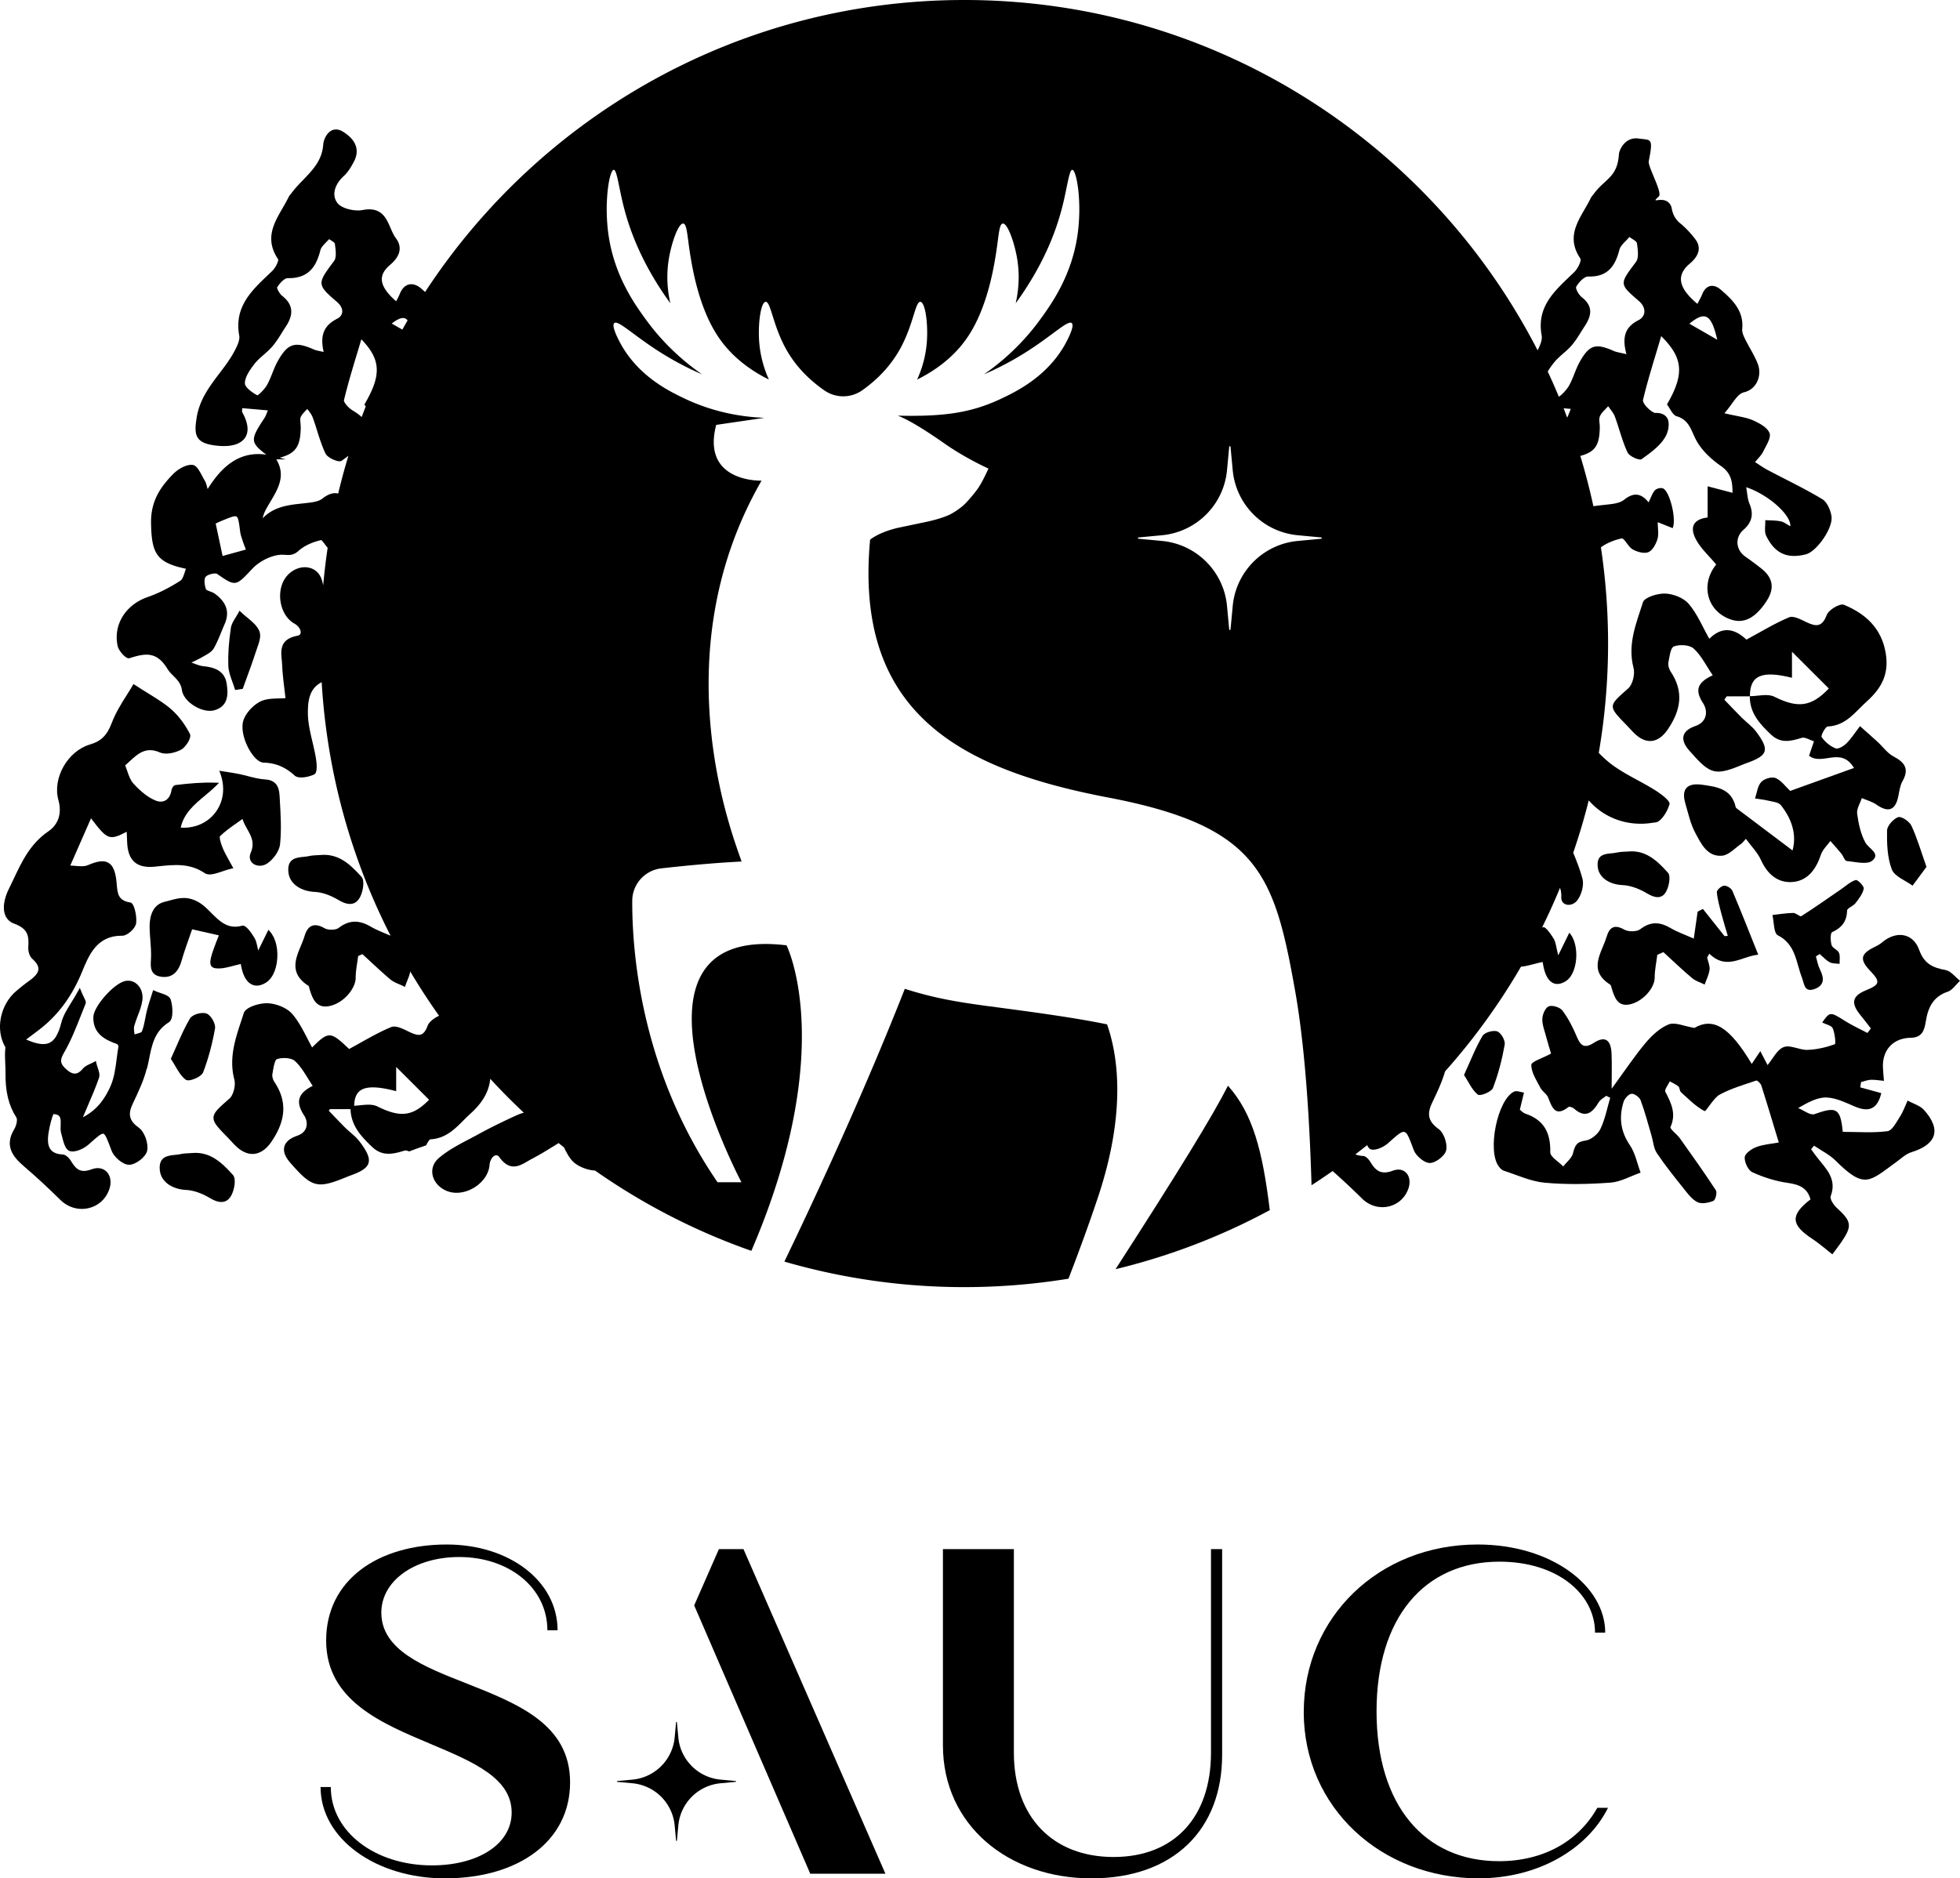
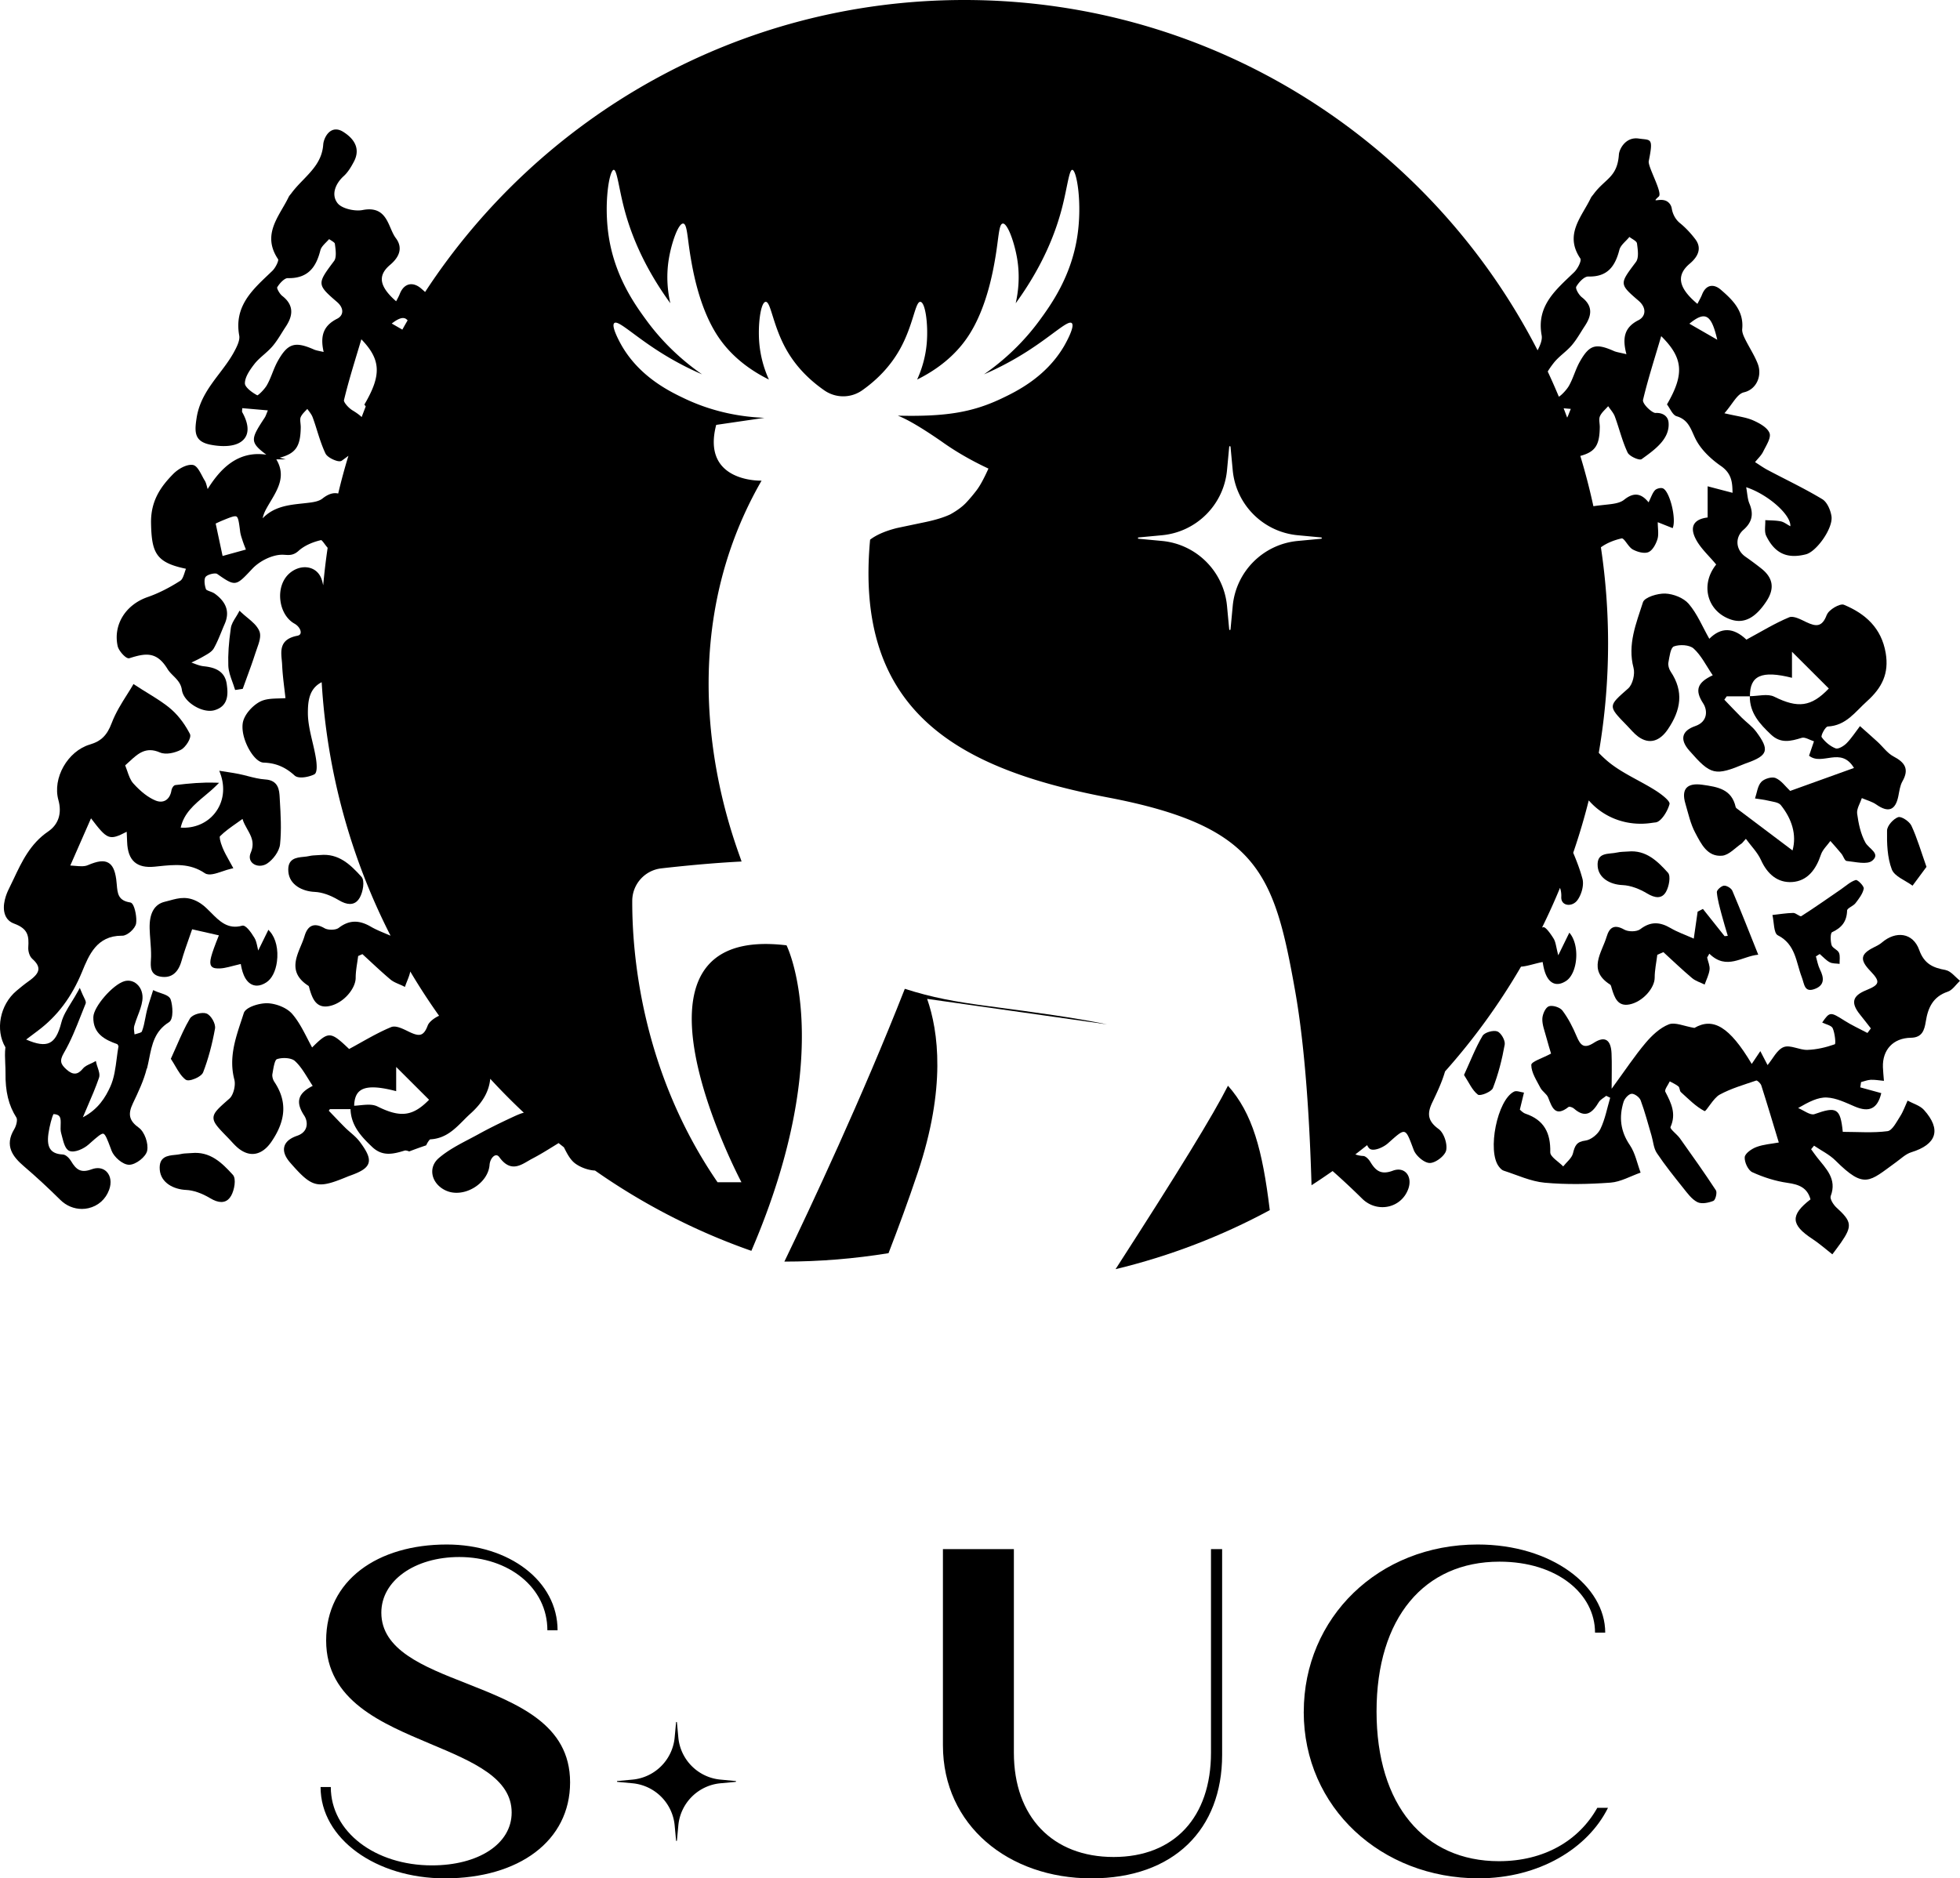
<svg xmlns="http://www.w3.org/2000/svg" preserveAspectRatio="xMidYMid meet" data-bbox="-0.053 0 598.093 573.32" viewBox="-0.053 0 598.093 573.32" data-type="color" role="img" aria-labelledby="svgcid--i164p-s4bmh8">
  <defs>
    <style>#comp-l4zj2gah_r_comp-l4zoel8q svg [data-color="1"] {fill: #FFE9D2;}</style>
  </defs>
  <title id="svgcid--i164p-s4bmh8">SAUC | Relais Restaurant Spa Agriturismo</title>
  <g>
    <path d="M97.78 545.44h3.11c0 13.73 13.59 23.92 30.85 23.92 14.15 0 24.34-6.51 24.34-16.13 0-10.47-11.61-15.43-24.77-20.95-14.72-6.23-31.84-13.16-31.84-31.56s15.71-29.3 36.8-29.3c19.11 0 33.82 11.18 33.82 26.18h-3.11c0-13.02-11.75-22.36-26.89-22.36-13.59 0-23.78 7.22-23.78 16.98 0 11.32 12.74 16.42 25.76 21.51 15.71 6.23 31.84 12.45 31.84 30.29s-15.57 29.3-38.21 29.3c-20.95 0-37.93-12.03-37.93-27.88Z" fill="currentColor" data-color="1" />
    <path d="M287.68 532.7v-59.87h21.65v62.13c0 19.67 11.89 31.84 30.43 31.84s29.72-12.17 29.72-31.84v-62.13h3.4v62.84c0 22.65-14.72 37.65-39.91 37.65s-45.29-16.13-45.29-40.62Z" fill="currentColor" data-color="1" />
    <path d="M397.79 522.51c0-28.73 22.78-51.09 53.07-51.09 22.64 0 38.92 12.74 38.92 26.89h-3.11c0-11.75-11.46-21.65-29.16-21.65-22.93 0-37.51 17.12-37.51 45.71s14.58 45.71 37.36 45.71c13.73 0 24.35-6.23 30-16.28h3.26c-6.09 12.31-20.95 21.51-39.49 21.51-29.58 0-53.35-21.51-53.35-50.81Z" fill="currentColor" data-color="1" />
    <path d="m224.42 543.87-4.62.43c-6.82.64-12.22 6.04-12.86 12.86l-.43 4.62c-.01.16-.24.16-.26 0l-.43-4.62a14.254 14.254 0 0 0-12.86-12.86l-4.62-.43c-.16-.01-.16-.24 0-.26l4.62-.43c6.82-.64 12.22-6.04 12.86-12.86l.43-4.62c.01-.16.24-.16.26 0l.43 4.62c.64 6.82 6.04 12.22 12.86 12.86l4.62.43c.16.01.16.24 0 .26Z" fill="currentColor" data-color="1" />
-     <path fill="currentColor" d="M219.32 472.83h7.5l43.31 99.07H247.2l-35.42-81.89 7.54-17.18z" data-color="1" />
-     <path d="M337.77 312.66c-9.94-2.04-21.81-3.65-36.04-5.53-10.47-1.38-17.3-2.65-25.68-5.32-12.96 33.03-28.76 66.68-36.75 83.26a196.66 196.66 0 0 0 54.91 7.79c10.82 0 21.43-.89 31.78-2.57 3.04-7.85 6.07-16.11 8.9-24.54 8.7-25.93 6.33-43.22 2.88-53.08Z" fill="currentColor" data-color="1" />
+     <path d="M337.77 312.66c-9.94-2.04-21.81-3.65-36.04-5.53-10.47-1.38-17.3-2.65-25.68-5.32-12.96 33.03-28.76 66.68-36.75 83.26c10.82 0 21.43-.89 31.78-2.57 3.04-7.85 6.07-16.11 8.9-24.54 8.7-25.93 6.33-43.22 2.88-53.08Z" fill="currentColor" data-color="1" />
    <path d="M340.36 387.38c16.61-4 32.4-10.1 47.06-18.02-2.23-18.36-5.26-29.57-12.76-37.97-4.45 8.82-14.87 25.86-34.3 55.99Z" fill="currentColor" data-color="1" />
    <path d="M438.98 344.63c-3.36-2.42-3.61-4.68-2-8.08 1.48-3.09 2.98-6.25 3.92-9.52 8.75-9.82 16.52-20.53 23.18-31.98 1.94-.13 4.06-.92 6.6-1.42.11.47.31 2.23.98 3.8 1.23 2.88 3.43 3.76 6.16 1.99 3.59-2.33 4.32-10.98 1.01-14.74-.98 1.99-1.87 3.82-3.38 6.9-.67-2.55-.75-3.98-1.4-5.06-.84-1.38-2.48-3.71-3.18-3.51l-.36.09c1.95-3.96 3.78-7.99 5.47-12.1.29.79.44 1.7.39 2.79-.13 2.8 3.31 3.16 4.92.97 1.25-1.7 2.07-4.59 1.54-6.54-.72-2.7-1.73-5.33-2.82-7.93a194.7 194.7 0 0 0 4.74-15.98l.42.45c4.76 5.18 11.76 7.46 18.72 6.42.41-.06.82-.11 1.25-.16 1.69-.17 3.68-3.41 4.26-5.59.25-.95-2.51-3.04-4.21-4.12-5.07-3.23-10.9-5.55-15.29-9.5-.7-.63-1.42-1.3-2.09-2.02 1.86-10.85 2.84-22 2.84-33.38 0-9.98-.75-19.78-2.19-29.36 1.82-1.33 4.13-2.22 6.31-2.71.82-.18 2.01 2.59 3.4 3.36 1.38.76 3.48 1.36 4.78.83 1.27-.52 2.29-2.44 2.76-3.94.46-1.49.1-3.24.1-5.2 2.03.81 3.29 1.31 4.55 1.81 1.21-2.77-.89-11.28-2.98-12.14-.65-.27-1.95.06-2.43.59-.8.88-1.17 2.14-1.94 3.68-2.43-3.01-4.74-2.97-7.48-.78-1.24.99-3.21 1.24-4.9 1.43-1.49.17-2.99.31-4.46.53-1.13-5.2-2.46-10.32-3.99-15.35 4.62-1.24 5.87-3.32 5.94-8.8.01-1.12-.36-2.38.05-3.31.51-1.17 1.64-2.06 2.51-3.07.7 1.05 1.62 2.02 2.04 3.17 1.35 3.65 2.24 7.49 3.89 10.98.55 1.17 3.61 2.5 4.27 2.02 3.95-2.84 8.65-6.14 8.23-11.17-.17-2.05-1.9-3.05-3.96-2.93-1.02.06-4.13-2.77-3.83-4.02 1.53-6.42 3.57-12.72 5.54-19.43 6.8 6.72 7.08 11.69 1.76 20.84.96 1.24 1.71 3.25 2.95 3.61 4.08 1.2 4.47 4.74 6.19 7.7 1.71 2.95 4.5 5.53 7.35 7.5 3.46 2.4 3.45 5.38 3.52 8.17-2.81-.73-5.2-1.36-7.6-1.99v9.52c-3.88.46-5.61 2.52-3.75 6.33 1.46 3 4.19 5.37 6.36 8.03-4.93 6.12-2.79 14.27 4.41 16.76 4.11 1.42 7.59-.5 10.91-5.53 2.6-3.95 2.03-7.18-1.55-10.02a100.15 100.15 0 0 0-4.86-3.61c-2.93-2.06-3.28-5.84-.58-8.2 2.63-2.31 3.17-4.8 1.81-8.01-.59-1.4-.62-3.04-.99-4.99 6.68 2.2 13.72 8.45 13.48 11.91-1.06-.56-1.94-1.29-2.92-1.49-1.54-.31-3.15-.27-4.73-.37.07 1.62-.36 3.49.3 4.83 2.66 5.42 6.47 7.04 12.11 5.6 3.22-.82 8.33-7.96 7.79-11.62-.28-1.87-1.32-4.3-2.79-5.2-5.41-3.27-11.16-5.98-16.75-8.95-1.31-.7-2.52-1.58-3.78-2.37.84-1.06 1.89-2.01 2.47-3.19.9-1.84 2.49-4.21 1.95-5.66-.65-1.72-3.1-3.05-5.05-3.91-2.2-.96-4.71-1.21-8.72-2.15 2.64-3.03 3.87-5.91 5.98-6.4 3.81-.88 5.6-5.06 4.19-8.71-1.02-2.63-2.63-5.03-3.88-7.58-.46-.94-.95-2.05-.86-3.03.54-5.52-2.94-8.9-6.54-12-2.09-1.8-4.47-1.67-5.71 1.48-.38.96-.92 1.85-1.42 2.85-5.82-4.87-6.57-8.71-2.32-12.29 2.63-2.22 3.7-4.79 1.67-7.46-1.51-1.99-3.12-3.64-4.66-4.89-1.4-1.13-2.24-2.76-2.53-4.53-.08-.45-.26-.93-.62-1.39-2.07-2.66-6.23.41-3.33-2.21 1.27-1.14-3.4-9.1-3.06-10.8 1.48-7.33.62-6.34-3.03-6.89-4.04-.61-5.97 3.24-6.08 4.87-.49 7.04-4.18 7.29-7.73 12.1-.28.39-.64.74-.84 1.16-2.8 5.82-8.15 11.14-3.21 18.46.47.69-.8 3.16-1.86 4.19-5.51 5.33-11.6 10.17-9.93 19.3.25 1.38-.48 3.08-1.24 4.56C436.53 43.43 370.44 0 294.21 0c-68.88 0-129.47 35.47-164.54 89.12-.4-.36-.81-.72-1.23-1.08-1.23-1.06-2.56-1.49-3.73-1.2-.83.2-1.98.87-2.77 2.87-.25.63-.57 1.23-.91 1.87-.07.12-.13.25-.2.38-2.93-2.55-4.36-4.76-4.37-6.74 0-1.51.82-2.94 2.53-4.38 3.99-3.37 3.16-6.29 1.75-8.15-.65-.87-1.12-1.95-1.62-3.1-1.33-3.09-2.84-6.6-8.54-5.48-2.34.46-6.33-.42-7.63-2.1-2.07-2.66-.55-6.06 1.87-8.25 1.32-1.19 2.28-2.83 3.12-4.42 1.84-3.48.69-6.64-3.31-9.13-1.58-.98-2.78-.74-3.51-.37-1.6.82-2.45 2.99-2.54 4.27-.33 4.8-3.16 7.72-6.15 10.83-1.22 1.26-2.48 2.57-3.54 4.01-.08.11-.18.23-.27.34-.22.27-.46.56-.62.9-.55 1.14-1.21 2.29-1.86 3.4-2.68 4.64-5.45 9.43-1.32 15.55.2.41-.71 2.51-1.79 3.55l-1.35 1.29c-5.07 4.82-10.31 9.8-8.73 18.46.28 1.53-.9 3.71-1.6 5.01-1.25 2.3-2.88 4.45-4.45 6.52-3 3.95-6.09 8.03-6.95 13.54-.67 4.28-.75 7.16 4.01 8.18 1.42.3 6.26 1.15 9.24-.66 2.81-1.71 3.04-5 .64-9.26-.05-.09-.03-.39 0-.7.01-.15.02-.31.03-.49l7.81.68c-.12.3-.22.56-.32.8-.25.65-.42 1.08-.65 1.43-4.29 6.52-4.63 7.45.51 11.29-8.91-1.32-14.24 4.61-17.91 10.49-.08-.28-.15-.53-.21-.76-.23-.83-.37-1.34-.66-1.8-.27-.43-.54-.93-.81-1.45-.88-1.65-1.71-3.22-2.92-3.36-1.88-.22-4.41 1.24-5.94 2.8-3.57 3.65-6.86 7.99-6.73 14.97.17 9.15 1.54 12.03 10.65 13.93-.14.36-.26.74-.38 1.1-.36 1.11-.71 2.15-1.34 2.56-3.45 2.21-6.78 3.87-9.92 4.96-6.82 2.35-10.6 8.51-9.2 14.97.26 1.2 1.71 2.94 2.71 3.52.35.2.65.26.91.18 4.86-1.54 8.29-2.14 11.6 3.31.45.74 1.07 1.37 1.73 2.03 1.17 1.17 2.37 2.37 2.65 4.34.24 1.7 1.53 3.43 3.55 4.74 1.64 1.07 3.43 1.65 4.98 1.65.49 0 .96-.06 1.39-.18 4.67-1.32 4.08-5.64 3.77-7.96-.58-4.26-4.05-5.15-7.01-5.46-1.1-.11-2.18-.53-3.32-.97-.15-.06-.3-.11-.44-.17.1-.05.2-.1.3-.14 1.06-.5 2.16-1.03 3.19-1.63l.54-.31c1.04-.59 2.22-1.25 2.8-2.27.92-1.62 1.63-3.37 2.32-5.06.32-.78.64-1.56.98-2.34 1.59-3.61.6-6.64-3.02-9.27-.42-.3-.95-.5-1.46-.69-.5-.19-1.12-.42-1.21-.65-.49-1.32-.64-3.15-.11-3.79.66-.79 2.96-1.28 3.52-.89 5.41 3.8 5.69 3.77 10.11-.93l.61-.65c2.22-2.35 5.8-4.11 8.71-4.27.47-.03.91 0 1.34.03 1.3.08 2.54.15 4.07-1.23 1.64-1.49 4.11-2.65 6.89-3.28.22.06.75.76 1.09 1.23.28.37.58.77.89 1.13-.56 3.78-1.01 7.6-1.36 11.44-.11-.49-.22-.98-.36-1.46-.56-1.97-1.87-3.34-3.7-3.85-2.12-.59-4.58.11-6.43 1.84-1.99 1.86-2.96 4.88-2.57 8.08.38 3.14 1.98 5.8 4.29 7.09 1.35.76 2.02 2.03 1.89 2.83-.07.46-.42.76-1.02.87-5.35 1.04-5.03 4.41-4.75 7.38.05.5.1 1.01.12 1.5.11 2.52.42 5.06.71 7.5.11.89.21 1.78.31 2.66-.67.05-1.36.07-2.04.09-2.03.06-4.12.12-5.81 1.03-2.26 1.21-4.82 3.99-5.19 6.54-.48 3.36 1.37 7.7 3.36 10.07.73.87 1.84 1.91 3.02 1.95 3.67.12 6.59 1.33 9.45 3.94.47.43 1.21.59 2.04.59 1.4 0 3.03-.47 3.96-.94 1.05-.53.75-3.42.47-5.09-.27-1.64-.66-3.3-1.04-4.9-.68-2.88-1.38-5.87-1.38-8.77 0-3.54.36-7.43 4.21-9.37 1.65 27.73 9.04 53.91 21.02 77.37-.51-.22-1.01-.43-1.49-.63-1.62-.68-3.15-1.31-4.53-2.12-3.67-2.14-6.69-2.03-9.81.37-.9.69-3.21.74-4.34.09-1.56-.89-2.81-1.12-3.83-.71-1.01.4-1.75 1.43-2.26 3.14-.3.99-.72 2.02-1.14 3.01-1.64 3.95-3.51 8.44 2.38 12.18.08.07.18.45.23.65.03.13.07.27.1.39.7 2.25 1.63 5.24 4.79 5.24.36 0 .75-.04 1.17-.12 4.47-.88 8.08-5.44 8.08-8.62 0-1.58.25-3.21.49-4.78.09-.63.19-1.26.27-1.89l1.3-.57c.74.68 1.48 1.37 2.22 2.05 2.04 1.89 4.14 3.84 6.3 5.66.79.67 1.77 1.08 2.72 1.49.41.18.83.35 1.22.55l.51.25.19-.53c.16-.45.34-.89.51-1.33.37-.92.74-1.86.93-2.84 2.75 4.63 5.68 9.14 8.79 13.51-1.41.63-3.06 1.85-3.48 3.01-.55 1.49-1.18 2.36-1.94 2.67-.8.33-1.84.11-3.6-.72l-.55-.27c-1.74-.84-3.7-1.8-5.09-1.22-3.2 1.33-6.19 3-9.37 4.78-1.12.63-2.25 1.26-3.42 1.89-5.68-5.41-6.23-5.5-11.29-.47-.51-.92-.99-1.86-1.46-2.77-1.39-2.69-2.7-5.22-4.56-7.4-1.75-2.05-5.1-3.22-7.51-3.32-2.48-.1-6.73 1.15-7.32 3-.25.78-.5 1.55-.76 2.33-1.88 5.67-3.82 11.53-2.12 17.97.46 1.76-.29 4.72-1.47 5.77l-.49.43c-2.89 2.55-4.34 3.84-4.4 5.38-.06 1.6 1.36 3.05 4.48 6.25.31.32.62.65.92.98.78.85 1.59 1.73 2.54 2.43 1.62 1.19 3.25 1.66 4.83 1.38 1.79-.31 3.5-1.58 4.93-3.69 4.5-6.61 4.77-12.41.86-18.25-.46-.69-.71-1.71-.59-2.37.05-.25.09-.53.14-.81.21-1.22.59-3.49 1.22-3.72 1.58-.58 4.38-.47 5.5.54 1.58 1.42 2.76 3.34 4.02 5.36.45.73.92 1.49 1.42 2.24-2.33 1.17-3.61 2.39-4.02 3.84-.41 1.45.04 3.11 1.43 5.23.75 1.14.97 2.57.57 3.72-.38 1.12-1.33 1.96-2.73 2.44-2.21.76-3.52 1.87-3.9 3.3-.39 1.46.22 3.13 1.82 4.95 4.04 4.62 6.2 6.59 9.3 6.59 2.08 0 4.58-.89 8.36-2.46.09-.04.19-.07.29-.11l.14-.05c3.18-1.13 5.25-2.18 5.77-3.89.52-1.72-.68-3.83-2.65-6.48-.81-1.08-1.84-1.99-2.85-2.86-.55-.48-1.13-.98-1.65-1.5-1.24-1.24-2.45-2.51-3.67-3.78l-1.3-1.36.34-.48h6.29c.16 5.02 3.23 8.34 6.63 11.56 3.07 2.9 6.27 2.21 9.84 1.1.28-.09.68-.03 1.26.18l.18.07.18-.07c1.43-.55 2.96-1.1 4.8-1.73l.2-.07.09-.19c.42-.89.96-1.56 1.12-1.63 4.63-.23 7.42-3.03 10.12-5.74.7-.71 1.43-1.44 2.18-2.11 3.7-3.33 5.65-6.72 6.04-10.63 3.29 3.58 6.71 7.03 10.25 10.35-.82.18-1.92.64-3.38 1.32-4.28 1.99-7.5 3.6-10.44 5.22-.94.52-1.9 1.02-2.87 1.53-3.2 1.68-6.52 3.42-9.25 5.77-1.55 1.33-2.24 3.1-1.94 4.98.35 2.17 2.03 4.11 4.38 5.06.92.38 1.93.56 2.97.56 1.8 0 3.71-.55 5.45-1.63 2.69-1.67 4.42-4.24 4.62-6.88.12-1.54.99-2.69 1.77-2.91.45-.12.86.06 1.22.56 3.19 4.42 6.12 2.71 8.69 1.2.44-.25.87-.51 1.31-.74 2.24-1.16 4.41-2.5 6.51-3.8.53-.33 1.05-.65 1.57-.97.53.43 1.07.86 1.61 1.28l.05.09c.91 1.81 1.85 3.68 3.37 4.83 1.53 1.15 3.93 2.09 6.08 2.18 14.58 10.22 30.6 18.52 47.71 24.51 26.56-61.78 10.73-93.25 10.73-93.25-55.73-6.74-13.76 72.31-13.76 72.31h-7.29c-23.23-33.86-26.09-69.7-26.03-85.9.02-5.07 3.84-9.33 8.88-9.9 10.74-1.22 18.91-1.81 24.48-2.09-1.9-5.97-25.05-62.12 6.1-116.25 0 0-18.46.65-13.84-17.02l14.73-2.16c-6.64-.25-15.25-1.57-24.25-5.82-4.7-2.22-13.69-6.6-19.23-16.06-.15-.26-3.52-6.07-2.34-7.04 1.18-.98 5.88 3.78 14.06 8.94 5.1 3.22 9.61 5.37 12.71 6.71-8.43-5.86-13.83-12.19-16.99-16.52-3.51-4.79-9.58-13.28-11.47-25.48-1.59-10.23.18-20.37 1.51-20.42.97-.04 1.52 5.27 3.07 11.35 1.86 7.31 5.64 17.58 14.2 29.37-.73-3.22-1.38-8.02-.44-13.62.81-4.84 2.9-10.87 4.39-10.7 1.2.14 1.23 4.25 2.23 10.19.68 4.03 2.61 15.49 8.24 24.07 2.28 3.48 6.79 8.96 15.66 13.35a34.044 34.044 0 0 1-2.94-11.18c-.47-5.61.42-12.4 1.94-12.54 1.58-.15 2.15 7.1 6.25 14.45 3.11 5.58 7.42 9.62 11.64 12.56 3.5 2.44 8.12 2.44 11.61-.03 4.16-2.94 8.38-6.98 11.48-12.53 4.11-7.35 4.67-14.61 6.25-14.45 1.52.15 2.41 6.93 1.94 12.54-.4 4.84-1.81 8.69-2.94 11.18 8.87-4.39 13.38-9.87 15.66-13.35 5.63-8.58 7.56-20.04 8.24-24.07 1-5.94 1.03-10.06 2.23-10.19 1.48-.17 3.58 5.86 4.39 10.7.94 5.6.28 10.4-.44 13.62 8.56-11.79 12.34-22.06 14.2-29.37 1.55-6.08 2.1-11.39 3.07-11.35 1.33.06 3.1 10.19 1.51 20.42-1.89 12.19-7.97 20.69-11.47 25.48-3.16 4.32-8.56 10.66-16.99 16.52 3.1-1.34 7.61-3.49 12.71-6.71 8.18-5.16 12.88-9.92 14.06-8.94 1.18.98-2.19 6.78-2.34 7.04-5.55 9.46-14.54 13.85-19.23 16.06-9 4.25-17.22 5.49-31.5 5.16 2.94 1.12 7.4 3.76 13.39 7.9 4.23 3.03 8.99 5.78 14.27 8.25-1.41 3.14-2.64 5.38-3.7 6.73-.94 1.23-1.88 2.35-2.82 3.37-1.18 1.34-2.88 2.63-5.11 3.87-1.88.89-4.4 1.68-7.58 2.35-3.75.79-6.69 1.4-8.8 1.85-3.52.9-6.22 2.08-8.1 3.53-4.87 52.4 26.7 69.92 72.55 78.68 45.85 8.76 50.79 23.24 57.14 59.01 3.15 17.72 4.47 40.68 5.01 59.35 2.18-1.4 4.31-2.85 6.43-4.33 3.08 2.72 6.08 5.53 9.01 8.42 4.51 4.46 11.9 2.99 14.07-2.93 1.39-3.79-1-6.98-4.69-5.6-3.65 1.36-5.26 0-6.9-2.72-.46-.76-1.38-1.73-2.13-1.77-.97-.05-1.76-.22-2.41-.49 1.21-.93 2.4-1.87 3.59-2.82.28.61.62 1.08 1.06 1.26 1.33.54 3.95-.63 5.3-1.83 5.53-4.91 5.22-4.94 7.86 2.06.68 1.79 3.24 3.98 4.92 3.96 1.77-.02 4.64-2.22 4.98-3.89.41-2-.71-5.33-2.32-6.49Zm84.99-240.93c-3.25-1.87-5.58-3.21-8.51-4.9 4.85-3.95 6.7-2.91 8.51 4.9Zm-456.1 65.99-2.11-9.89.17-.08c.52-.24 1.19-.56 1.87-.84 2.35-.96 3.77-1.54 4.32-1.21.57.33.77 1.92 1.11 4.6.11.83.37 1.63.63 2.4l.14.44c.2.6.42 1.19.71 1.92.08.22.17.45.27.71l-7.11 1.96Zm47.26 168.03c-.83-.41-1.78-.54-2.77-.54-.82 0-1.67.09-2.51.17-.61.06-1.23.13-1.83.15.06-2.18.63-3.67 1.74-4.54 1.78-1.4 5.1-1.42 10.46-.07l.62.16v-7.39l10.04 10.02c-4.98 5.07-8.73 5.53-15.75 2.04Zm8.33-240.57c.31.1.59.32.87.63-.55.94-1.08 1.88-1.61 2.83l-3.23-1.86c1.83-1.41 3.07-1.9 3.97-1.59Zm-14.48 10.52c.41-1.35.82-2.72 1.23-4.11 5.97 6.17 6.18 10.88 1.09 19.64l-.17.29.21.27c.07.09.14.2.21.3-.42 1.07-.83 2.15-1.24 3.23-.72-.67-1.62-1.33-2.72-1.99-1.42-.85-2.81-2.59-2.68-3.14 1.15-4.82 2.57-9.52 4.07-14.49Zm-27.58 9.88c-.73 1.26-2.39 2.9-2.92 3.12-1.85-.98-3.79-2.56-3.8-3.64-.02-1.88 1.44-4.04 2.88-5.9.81-1.05 1.81-1.93 2.87-2.86.9-.79 1.83-1.61 2.63-2.54 1.11-1.29 2.03-2.76 2.91-4.18.37-.59.74-1.19 1.13-1.77 1.62-2.45 3.29-6.1-1-9.44-.84-.65-1.68-2.26-1.58-2.61.78-1.35 2.28-2.84 3.2-2.84h.02c6.82.19 8.87-4.2 9.98-8.52.23-.88 1-1.67 1.83-2.51.28-.28.56-.57.83-.87.17.12.35.23.53.34.49.31 1.17.74 1.21 1.02l.04.27c.23 1.67.53 3.97-.26 5.03l-.33.44c-4.88 6.52-4.85 6.86 1.22 12.08 1.14.98 1.7 2.09 1.58 3.13-.1.83-.64 1.53-1.53 1.98-4.06 2.06-5.29 5.03-4.13 10.15-.42-.1-.78-.17-1.1-.24-.83-.18-1.37-.3-1.84-.5-5.84-2.59-8.01-1.9-11.05 3.5-.66 1.18-1.17 2.45-1.66 3.68-.49 1.25-1.01 2.54-1.67 3.69Zm16.93 34.63c-1.16.93-3.17 1.16-4.65 1.33l-1.34.15c-4.33.46-8.8.94-12.25 4.54.21-.99.59-1.96 1.17-3 .39-.71.81-1.42 1.23-2.12 2.33-3.91 4.74-7.95 1.77-12.87h2.89l-1.87-.5c4.98-1.31 6.37-3.52 6.44-9.31 0-.4-.04-.81-.08-1.2-.07-.73-.14-1.41.08-1.91.32-.73.93-1.36 1.58-2.03.14-.15.28-.29.42-.44l.35.47c.52.69 1.01 1.35 1.28 2.07.5 1.34.94 2.74 1.36 4.09.73 2.31 1.49 4.7 2.54 6.93.51 1.08 2.39 2 3.5 2.29.31.08.57.12.8.12.3 0 .53-.06.71-.19l.19-.14c.6-.43 1.21-.88 1.82-1.34-1.16 3.79-2.2 7.63-3.12 11.52-1.5-.36-3.09.16-4.84 1.56Zm378.76-27.56 2.19.19c-.56 1.32-.79 2.08-1.11 2.66-.36-.95-.71-1.91-1.08-2.85Zm-3.06-13.8c1.56-2.02 3.85-3.46 5.52-5.41 1.54-1.79 2.69-3.92 4-5.9 2.09-3.16 2.58-6.06-.89-8.77-.93-.72-2.05-2.66-1.71-3.25.77-1.34 2.42-3.13 3.67-3.09 5.86.16 8.18-3.1 9.48-8.14.38-1.48 2.01-2.63 3.06-3.94.81.65 2.21 1.23 2.31 1.98.25 1.88.64 4.38-.32 5.66-5 6.69-5.21 6.66.82 11.84 2.54 2.19 2.17 4.81-.05 5.93-4.28 2.17-4.99 5.37-3.67 10.38-2.07-.51-3-.61-3.82-.97-5.54-2.45-7.47-1.95-10.42 3.29-1.32 2.34-1.99 5.05-3.33 7.38-.67 1.15-2.23 2.82-3.05 3.27-1.08-2.59-2.21-5.15-3.39-7.68.53-.91 1.17-1.79 1.78-2.57Zm-78.06 54.29c-10.54.98-18.88 9.33-19.86 19.86l-.67 7.14c-.02.24-.38.24-.4 0l-.67-7.14c-.98-10.54-9.33-18.88-19.86-19.86l-7.14-.67c-.24-.02-.24-.38 0-.4l7.14-.67c10.54-.98 18.88-9.33 19.86-19.86l.67-7.14c.02-.24.38-.24.4 0l.67 7.14c.98 10.54 9.33 18.88 19.86 19.86l7.14.67c.24.02.24.38 0 .4l-7.14.67Z" fill="currentColor" data-color="1" />
    <path d="M593.69 296.08c-3.93-.68-6.6-1.92-8.1-6.14-1.88-5.25-7.09-5.96-11.43-2.22-.7.6-1.58 1.02-2.42 1.44-4.07 2.03-4.35 3.78-1.1 7.17 3.17 3.31 2.98 4.19-1.21 5.9-4.27 1.73-4.79 3.88-1.84 7.52 1.1 1.36 2.17 2.76 3.25 4.14-.35.47-.7.93-1.04 1.4-2.37-1.26-4.82-2.37-7.08-3.81-4.21-2.67-4.42-2.73-6.73.62 1.13.57 2.83.88 3.21 1.75.67 1.51 1 4.76.63 4.89-2.66.94-5.52 1.62-8.34 1.71-2.43.08-5.23-1.62-7.23-.86-2.06.78-3.34 3.6-4.94 5.5-.58-1.11-1.26-2.42-2.21-4.26-1.07 1.59-1.8 2.69-2.62 3.91-6.82-11.47-11.83-14.27-17.5-10.99-3.14-.52-5.88-1.84-7.81-1.09-2.7 1.06-5.14 3.37-7.08 5.66-3.33 3.95-6.19 8.29-10.36 13.99 0-4.33.11-7.55-.03-10.77-.18-4.2-2.02-5.42-5.36-3.27-3.02 1.95-4.11.84-5.28-1.94-1.16-2.77-2.56-5.51-4.35-7.89-.75-1-3.05-1.71-4.16-1.29-1.03.39-1.93 2.45-1.97 3.81-.06 1.83.7 3.7 1.18 5.53.51 1.93 1.11 3.83 1.48 5.09-2.54 1.39-6.03 2.43-6.03 3.46 0 2.34 1.62 4.73 2.79 7 .57 1.1 1.92 1.84 2.36 2.96 1.2 3.08 2.17 6.06 6.22 2.87.27-.21 1.25.13 1.65.49 3.53 3.12 5.65 1.29 7.57-1.94.48-.81 1.51-1.31 2.28-1.95.4.2.81.39 1.21.59-.95 3.21-1.56 6.59-3 9.56-.77 1.59-2.87 3.3-4.55 3.51-2.76.34-3.24 1.63-3.81 3.9-.37 1.49-1.95 2.67-2.98 3.99-1.39-1.45-3.98-2.92-3.95-4.33.14-5.86-1.86-9.83-7.55-11.76-.85-.29-1.52-1.08-1.73-1.24.49-2.03.88-3.62 1.26-5.2-1.01-.12-2.23-.68-3.01-.31-5.15 2.49-8.28 18.21-4.64 22.9.38.49.87 1.05 1.43 1.23 4.15 1.33 8.27 3.29 12.53 3.68 6.65.61 13.42.47 20.09-.02 3.12-.23 6.13-1.99 9.19-3.06-1.06-2.82-1.64-5.98-3.29-8.4-2.88-4.23-3.35-8.55-1.91-13.19.32-1.03 1.52-2.38 2.43-2.47.88-.09 2.43 1.05 2.78 1.99 1.31 3.52 2.25 7.17 3.32 10.78.53 1.79.63 3.84 1.62 5.32 2.47 3.7 5.27 7.18 8.05 10.66 1.28 1.6 2.6 3.45 4.33 4.32 1.28.65 3.39.21 4.88-.38.63-.25 1.21-2.54.77-3.22-3.52-5.39-7.26-10.63-10.99-15.88-.9-1.26-3.13-2.85-2.86-3.45 1.81-4.07.21-7.3-1.58-10.75-.34-.65.86-2.1 1.35-3.18.9.51 1.88.91 2.65 1.56.42.36.32 1.34.74 1.72 2.3 2.08 4.53 4.39 7.21 5.79.49.25 2.65-3.95 4.63-5.02 3.47-1.89 7.38-3.01 11.15-4.3.33-.11 1.35.87 1.55 1.5 1.81 5.66 3.5 11.35 5.34 17.41-2.27.42-4.67.57-6.83 1.38-1.45.54-3.48 1.95-3.57 3.1-.11 1.52 1.03 4 2.32 4.59 3.39 1.55 7.08 2.73 10.76 3.25 3.5.49 6.02 1.48 6.99 5.04-6.24 4.81-6.01 7.76.56 12.06 2.07 1.35 3.93 3.02 6.11 4.71.79-1.07 1.75-2.29 2.63-3.56 3.54-5.12 3.28-6.48-1.38-10.72-.93-.85-2.07-2.65-1.75-3.5 1.99-5.26-1.46-8.37-4.17-11.83-.63-.8-1.21-1.65-1.81-2.47l.9-1.08c2.2 1.5 4.7 2.7 6.55 4.55 8.89 8.85 10.27 6.42 18.46.5 1.51-1.09 2.95-2.51 4.65-3.04 7.74-2.38 9.27-6.91 3.89-12.91-1.22-1.36-3.32-1.93-5.01-2.86-.75 1.62-1.33 3.35-2.29 4.83-1.09 1.68-2.37 4.3-3.83 4.5-4.48.59-9.09.21-13.66.21-.73-7.25-1.88-7.82-8.63-5.41-1.28.46-3.31-1.18-4.99-1.86 3.29-1.9 6.06-3.34 8.76-3.21 2.88.13 5.76 1.57 8.51 2.74 4.44 1.9 6.96.69 8.1-4.08-2.13-.58-4.27-1.17-6.41-1.76l.24-1.61c.98-.25 1.96-.65 2.95-.7 1.18-.06 2.38.17 4.03.32-.13-1.73-.27-2.94-.31-4.16-.18-5.33 3.15-8.91 8.53-8.99 3.42-.05 4.13-2.26 4.56-5.01.65-4.13 2.19-7.55 6.69-9.05 1.46-.49 2.51-2.19 3.74-3.34-1.46-1.13-2.79-2.98-4.39-3.26Z" fill="currentColor" data-color="1" />
    <path d="M557.38 187.67c-1.4 3.8-3.28 3.62-6.23 2.22-1.65-.79-3.91-2.03-5.23-1.48-4.41 1.83-8.52 4.38-13.06 6.82q-5.93-5.65-11.32-.26c-2.1-3.71-3.68-7.62-6.28-10.66-1.56-1.82-4.67-3.04-7.15-3.14-2.33-.09-6.34 1.13-6.82 2.66-2.04 6.41-4.77 12.85-2.87 20.02.5 1.87-.25 5.05-1.62 6.27-6.15 5.44-6.31 5.27-.38 11.34 1.11 1.14 2.13 2.42 3.4 3.36 3.47 2.55 6.65 1.34 9.05-2.18 4-5.88 4.98-11.55.86-17.69-.5-.75-.83-1.89-.67-2.74.33-1.75.64-4.52 1.68-4.91 1.76-.65 4.74-.5 6.01.64 2.33 2.1 3.79 5.17 5.84 8.17-4.76 2.22-5.54 4.57-2.91 8.59 1.36 2.08 1.43 5.59-2.41 6.91-4.17 1.43-4.79 4.12-1.86 7.46 6.65 7.59 7.82 7.86 17.09 4 .15-.06.3-.11.45-.16 6.52-2.32 7.07-3.97 2.88-9.6-1.22-1.63-2.98-2.85-4.44-4.31-1.78-1.78-3.51-3.62-5.26-5.44.24-.34.48-.68.73-1.03h7.04c-.04 5.11 3.06 8.46 6.48 11.69 2.95 2.79 6 2.03 9.35.99 1.02-.32 2.45.66 3.75 1.06-.66 1.93-1.09 3.21-1.5 4.39 3.99 3.2 9.72-2.94 13.71 3.74-6.87 2.48-13.14 4.73-19.47 7.01-1.41-1.32-2.69-3.19-4.46-3.94-1.14-.48-3.48.22-4.38 1.22-1.12 1.23-1.3 3.31-1.89 5.02 1.36.22 2.74.35 4.07.68 1.32.32 3.08.45 3.8 1.34 3.4 4.25 4.9 9.06 3.58 13.85-5.73-4.31-11.4-8.58-17.07-12.86-.12-.09-.25-.24-.28-.38-1.22-5.5-5.5-6.15-10.14-6.81-4.6-.65-6.55 1.18-5.21 5.74.89 3.03 1.56 6.23 3.04 8.97 1.76 3.28 3.65 7.36 8.19 6.94 2.11-.2 4.03-2.47 6.04-3.8.4-.45.79-.9 1.19-1.35 1.57 2.16 3.56 4.13 4.63 6.51 1.92 4.25 5.07 6.97 9.49 6.68 4.72-.31 7.31-3.91 8.78-8.35.51-1.54 1.9-2.8 2.89-4.18 1.13 1.29 2.29 2.56 3.37 3.89.59.72.99 2.16 1.58 2.21 2.66.26 6.26 1.22 7.84-.1 2.62-2.17-1.08-3.64-2.12-5.54-1.43-2.62-2.1-5.79-2.5-8.8-.2-1.49.91-3.16 1.43-4.75 1.48.64 3.12 1.06 4.41 1.96 3.66 2.57 5.83 1.81 6.72-2.52.32-1.55.5-3.23 1.26-4.56 2.14-3.76.73-5.78-2.74-7.6-1.87-.99-3.22-2.95-4.83-4.43-1.78-1.63-3.59-3.22-5.39-4.82-1.34 1.75-2.54 3.65-4.07 5.21-.85.87-2.55 1.9-3.37 1.58-1.65-.64-3.23-1.97-4.25-3.42-.33-.47 1.13-3.21 1.85-3.25 5.61-.27 8.36-4.46 12-7.73 4.55-4.09 6.75-8.45 5.69-14.7-1.3-7.66-6.22-12.02-12.76-14.73-1.19-.49-4.63 1.52-5.19 3.06Zm-16.04 24.97c-2-.99-4.9-.16-7.4-.15-.04-6.27 3.54-7.95 12.83-5.61v-7.95c4.17 4.17 7.69 7.67 11.24 11.22-5.39 5.65-9.46 6.08-16.67 2.49Z" fill="currentColor" data-color="1" />
    <path d="M536.48 291.41c-2.69-6.72-5.21-13.17-7.91-19.53-.33-.78-1.74-1.63-2.56-1.55-.83.08-2.23 1.35-2.17 1.99.2 2.29.87 4.54 1.45 6.79.57 2.19 1.25 4.36 1.89 6.54l-.98.09c-2.2-2.77-4.41-5.54-6.61-8.31-.54.27-1.07.55-1.61.82-.34 2.41-.69 4.82-1.18 8.24-2.67-1.19-4.98-1.99-7.06-3.21-3.24-1.89-6.06-2.12-9.26.33-1.08.83-3.64.84-4.89.13-3.05-1.73-4.53-.66-5.37 2.14-1.49 4.97-5.91 10.21 1.04 14.63.33.21.39.85.54 1.3.84 2.69 1.8 5.48 5.39 4.77 4.09-.81 7.68-5.07 7.68-8.13 0-2.34.51-4.68.8-7.02l1.86-.81c2.9 2.65 5.74 5.38 8.75 7.92 1.07.9 2.55 1.33 3.84 1.97.53-1.51 1.31-2.99 1.5-4.55.14-1.18-.47-2.45-.74-3.68l.67-1.19c5.31 5.21 9.95.75 14.93.31Z" fill="currentColor" data-color="1" />
    <path d="M563.58 277.94c.02-.77 1.87-1.36 2.57-2.27 1.04-1.36 2.21-2.85 2.52-4.44.14-.75-1.88-2.79-2.44-2.63-1.61.49-2.98 1.78-4.43 2.78-4.04 2.77-8.04 5.61-12.17 8.24-.43.28-1.64-.99-2.48-.97-2.12.04-4.24.4-6.35.63.51 2.14.37 5.55 1.64 6.19 5.47 2.76 5.56 8.23 7.32 12.79.82 2.14.74 4.84 4.05 3.56 2.98-1.15 2.74-3.43 1.49-5.92-.61-1.23-.84-2.65-1.23-3.99l1.17-.72c1 .86 1.9 1.9 3.04 2.51.85.46 2 .35 3.02.5-.04-1.14.23-2.42-.2-3.4-.41-.93-1.99-1.42-2.25-2.34-.36-1.25-.41-3.67.17-3.94 2.94-1.37 4.46-3.25 4.57-6.58Z" fill="currentColor" data-color="1" />
    <path d="M495.06 270.15c2.56.11 5.29 1.22 7.53 2.57 2.34 1.4 4.46 1.74 5.75-.54.91-1.61 1.5-4.8.59-5.8-3.16-3.49-6.68-7.01-12.16-6.48-1.11.09-2.25.05-3.32.3-2.56.6-6.36-.27-5.97 4.28.31 3.53 3.77 5.51 7.57 5.67Z" fill="currentColor" data-color="1" />
    <path d="M456.85 314.81c-1.22-.45-3.87.3-4.5 1.35-2.14 3.61-3.66 7.59-5.66 11.95 1.52 2.31 2.49 4.67 4.24 6 .69.53 4.12-.84 4.58-2.01 1.65-4.26 2.8-8.77 3.6-13.28.22-1.24-1.12-3.59-2.27-4.02Z" fill="currentColor" data-color="1" />
    <path d="M579.17 249.41c-1.49.55-3.37 2.63-3.39 4.1-.07 3.97.07 8.21 1.45 11.85.81 2.15 4.14 3.35 6.33 4.97l4.25-5.74c-1.68-4.74-2.84-8.8-4.6-12.57-.61-1.3-3.08-2.95-4.03-2.6Z" fill="currentColor" data-color="1" />
    <path d="M44.8 326.16c.25-1.01.46-2.04.66-3.03.86-4.32 1.68-8.41 6.05-11.13 1.47-.91 1.16-5.07.51-6.95-.36-1.03-1.74-1.5-3.2-2-.57-.19-1.15-.39-1.62-.61l-.52-.24-.17.55c-.17.55-.35 1.1-.53 1.65-.4 1.24-.82 2.53-1.15 3.82-.21.82-.37 1.67-.53 2.49-.28 1.47-.55 2.85-1.07 4.15-.12.29-1.04.54-1.65.7-.19.05-.39.11-.58.16l-.06-.46c-.1-.76-.19-1.48-.03-2.1.28-1.03.68-2.07 1.06-3.08.58-1.51 1.18-3.06 1.41-4.68.29-2-.34-3.89-1.68-5.05-1.08-.94-2.47-1.25-3.81-.86-3.53 1.04-9.37 7.77-9.46 10.92-.15 5.21 3.73 7.03 7.33 8.3.04.04.12.18.18.29.05.09.11.19.17.3-.22 1.22-.38 2.48-.54 3.71-.38 2.98-.77 6.06-1.98 8.7-1.41 3.1-3.63 6.88-8.36 9.32l1.27-2.97c1.42-3.29 2.64-6.13 3.66-9.09.33-.97-.05-2.08-.41-3.16-.16-.47-.31-.91-.4-1.32l-.15-.66-.59.33c-.33.19-.69.35-1.05.51-.85.39-1.74.79-2.32 1.5-.78.96-1.54 1.45-2.31 1.51-.8.06-1.68-.34-2.68-1.24-1.74-1.56-2.24-2.6-.83-5.02 2.13-3.65 3.72-7.67 5.25-11.56.46-1.17.93-2.35 1.4-3.51.2-.49-.04-.99-.48-1.89-.24-.5-.55-1.13-.89-1.97l-.4-.97-.5.92c-.71 1.31-1.42 2.45-2.1 3.55-1.34 2.18-2.51 4.06-3.03 6.12-.9 3.51-2.01 5.42-3.62 6.18-1.58.75-3.85.43-7.12-1l.7-.53 2.87-2.16c5.95-4.45 10.35-10.32 13.47-17.94 2.12-5.18 4.52-11.06 12.11-11.06h.21c1.51 0 3.93-2.16 4.19-3.75.27-1.68-.31-4.83-1.1-5.91-.21-.28-.44-.45-.69-.49-3.71-.57-3.88-2.74-4.11-5.48-.04-.54-.09-1.08-.17-1.62-.38-2.75-1.13-4.29-2.41-5.02-1.38-.78-3.25-.55-6.28.75-1.05.45-2.42.33-3.87.2-.47-.04-.96-.08-1.45-.11l6.32-14.4c4.95 6.48 5.51 6.9 10.89 4.1l.02.47c.04.89.08 1.74.11 2.6.1 2.92.83 4.94 2.26 6.19 1.39 1.21 3.39 1.67 6.14 1.4l1.15-.12c4.92-.51 9.56-1 14.15 2.1 1.26.85 3.3.15 5.47-.58.88-.3 1.8-.61 2.59-.78l.65-.14-.31-.58c-.3-.57-.62-1.14-.94-1.7-.72-1.29-1.47-2.63-2.03-3.99-.83-2.03-.97-3.29-.8-3.49 1.51-1.5 3.3-2.76 5.2-4.09.55-.39 1.11-.78 1.68-1.2.32 1.11.89 2.12 1.44 3.1 1.22 2.16 2.38 4.2 1.05 7.27-.52 1.21-.29 2.4.62 3.17 1.13.96 2.96 1 4.35.11 1.78-1.15 3.77-3.69 4-5.94.46-4.44.19-9.01-.07-13.43l-.05-.91c-.12-2.06-.3-5.17-4.39-5.42-1.78-.11-3.59-.57-5.34-1.02-.92-.24-1.86-.48-2.81-.67-1.03-.21-2.05-.37-3.23-.55-.57-.09-1.17-.18-1.81-.28l-.85-.14.3.8c1.6 4.35 1.02 8.76-1.61 12.11-2.44 3.11-6.33 4.74-10.46 4.45.98-4.38 4.1-7 7.4-9.76 1.17-.98 2.39-2 3.49-3.1l.82-.82-1.16-.04c-4.09-.12-7.82.2-12.15.73-.65.08-1.13 1.05-1.21 1.55-.22 1.47-.87 2.59-1.83 3.13-.84.48-1.9.5-2.99.06-2.21-.9-4.51-2.66-6.83-5.24-.88-.97-1.36-2.35-1.86-3.81-.2-.56-.4-1.14-.62-1.71.45-.39.89-.79 1.33-1.2 2.57-2.37 4.99-4.6 9.28-2.73 1.82.79 4.61.12 6.44-.84 1.35-.71 3.32-3.62 2.7-4.82-1.1-2.14-3.01-5.2-5.8-7.6-2.06-1.77-4.37-3.19-7.04-4.85-1.24-.76-2.55-1.57-3.94-2.49l-.44-.29-.26.46c-.49.85-1.08 1.78-1.7 2.76-1.62 2.56-3.46 5.47-4.68 8.68-1.42 3.77-3.23 5.55-6.67 6.57-6.79 2.02-11.46 10.26-9.6 16.94 1.13 4.06.02 7.47-3.13 9.61-5.45 3.71-8.03 9.19-10.53 14.49-.5 1.06-1 2.11-1.52 3.16-.55 1.09-2.23 4.89-1.05 7.87.49 1.24 1.4 2.11 2.71 2.59 4.35 1.6 4.54 3.82 4.33 7.27-.07 1.1.34 2.7 1.22 3.48 1.31 1.16 1.92 2.2 1.87 3.18-.06 1.1-.96 2.22-2.93 3.62-1.42 1.01-2.77 2.13-3.79 2.99-5.02 4.24-6.5 11.92-3.35 17.21-.2 1.68-.12 3.33-.05 4.93.04.92.09 1.88.08 2.81-.08 5.76.95 9.99 3.33 13.72.41.64-.02 2.48-.66 3.53-3.09 5.09-.41 8.45 2.95 11.33 3.63 3.1 7.37 6.56 11.13 10.28 1.8 1.78 4.16 2.74 6.56 2.74.65 0 1.31-.07 1.96-.22 2.98-.67 5.3-2.72 6.36-5.64.78-2.14.48-4.26-.8-5.53-1.12-1.11-2.77-1.37-4.54-.71-3.31 1.23-4.72.12-6.29-2.51-.4-.67-1.45-1.96-2.53-2.01-1.71-.08-2.9-.55-3.62-1.42-.84-1.02-1.08-2.6-.75-4.97.31-2.21 1.14-5.33 1.56-5.95 2.19.13 2.25 1.25 2.17 3.35-.03.83-.07 1.69.15 2.46.09.33.18.68.27 1.04.49 1.91.99 3.89 2.24 4.4 1.63.66 4.43-.69 5.82-1.92l.52-.46c2.05-1.82 3.41-3.02 4.03-2.87.62.15 1.26 1.84 2.21 4.38l.3.81c.72 1.9 3.38 4.29 5.37 4.29h.02c2.02-.02 5.09-2.42 5.47-4.29.46-2.24-.82-5.77-2.52-7-2.96-2.13-3.45-4.08-1.83-7.47 1.62-3.4 3.31-6.92 4.22-10.6Z" fill="currentColor" data-color="1" />
    <path d="M71.11 294.8c.74-.19 1.5-.39 2.31-.57.13.75.38 2.14.92 3.4.69 1.62 1.7 2.68 2.93 3.05.34.1.69.16 1.05.16.91 0 1.89-.33 2.91-1 1.65-1.07 2.82-3.36 3.22-6.28.5-3.64-.31-7.17-2.11-9.21l-.49-.56-3.11 6.33c-.08-.34-.14-.65-.21-.94-.27-1.24-.46-2.14-.93-2.91-1.13-1.87-2.7-4.02-3.75-3.73-4.36 1.23-6.95-1.39-9.46-3.93-1.06-1.07-2.06-2.08-3.18-2.83-3.77-2.5-6.65-1.71-9.45-.94-.5.14-.99.27-1.5.39-3.21.76-4.78 3.52-4.65 8.21.03 1.21.13 2.43.22 3.62.12 1.61.25 3.28.22 4.91 0 .34-.03.69-.05 1.04-.12 2.05-.28 4.6 3.08 5.11 3.12.47 5.23-1.16 6.27-4.85.65-2.3 1.44-4.53 2.27-6.89.32-.9.64-1.81.96-2.74l8.16 1.85c-2.51 6.27-3 8.21-2.37 9.27.34.59.96.73 1.4.78 1.67.22 3.37-.22 5.34-.74Z" fill="currentColor" data-color="1" />
    <path d="M95.98 272.23c2.17.09 4.76.98 7.3 2.5 1.32.79 2.46 1.18 3.44 1.18.3 0 .59-.04.86-.11.88-.23 1.6-.84 2.14-1.8.98-1.73 1.63-5.17.53-6.38-3.45-3.81-6.99-7.18-12.57-6.65-.34.03-.68.04-1.02.06-.78.04-1.58.07-2.37.26-.52.12-1.09.18-1.7.24-2.23.22-5.01.5-4.65 4.57.35 4.01 4.29 5.97 8.04 6.13Z" fill="currentColor" data-color="1" />
    <path d="M62.98 309.35c-1.38-.51-4.31.22-5.1 1.57-1.55 2.62-2.78 5.42-4.08 8.39-.51 1.17-1.04 2.37-1.61 3.61l-.12.25.15.23c.45.68.84 1.36 1.23 2.02.94 1.6 1.82 3.11 3.13 4.11.19.14.46.22.8.22.31 0 .69-.06 1.12-.18 1.11-.31 3.02-1.21 3.43-2.26 1.53-3.96 2.75-8.46 3.63-13.37.26-1.46-1.22-4.07-2.59-4.58Z" fill="currentColor" data-color="1" />
    <path d="m71.57 210.18.12.42 2.33-.35.1-.28c.37-1.04.75-2.08 1.13-3.11.89-2.44 1.82-4.96 2.62-7.48.13-.43.29-.87.46-1.33.69-1.93 1.4-3.93.76-5.43-.71-1.68-2.27-2.95-3.77-4.19-.62-.51-1.25-1.03-1.81-1.57l-.48-.46-.31.59c-.24.46-.53.91-.81 1.37-.66 1.05-1.34 2.14-1.52 3.34-.65 4.48-.89 8.13-.77 11.51.06 1.67.66 3.31 1.23 4.89.25.69.51 1.4.71 2.1Z" fill="currentColor" data-color="1" />
    <path d="M58.45 351.94c-.34.03-.68.04-1.02.06-.78.04-1.59.07-2.37.26-.52.12-1.09.18-1.7.24-2.23.22-5.01.5-4.66 4.57.35 4.01 4.29 5.96 8.04 6.13 2.17.09 4.76.98 7.3 2.5 1.32.79 2.45 1.18 3.44 1.18.3 0 .59-.04.86-.11.88-.23 1.6-.84 2.14-1.8.98-1.73 1.63-5.17.53-6.38-3.45-3.81-6.99-7.18-12.57-6.65Z" fill="currentColor" data-color="1" />
  </g>
</svg>